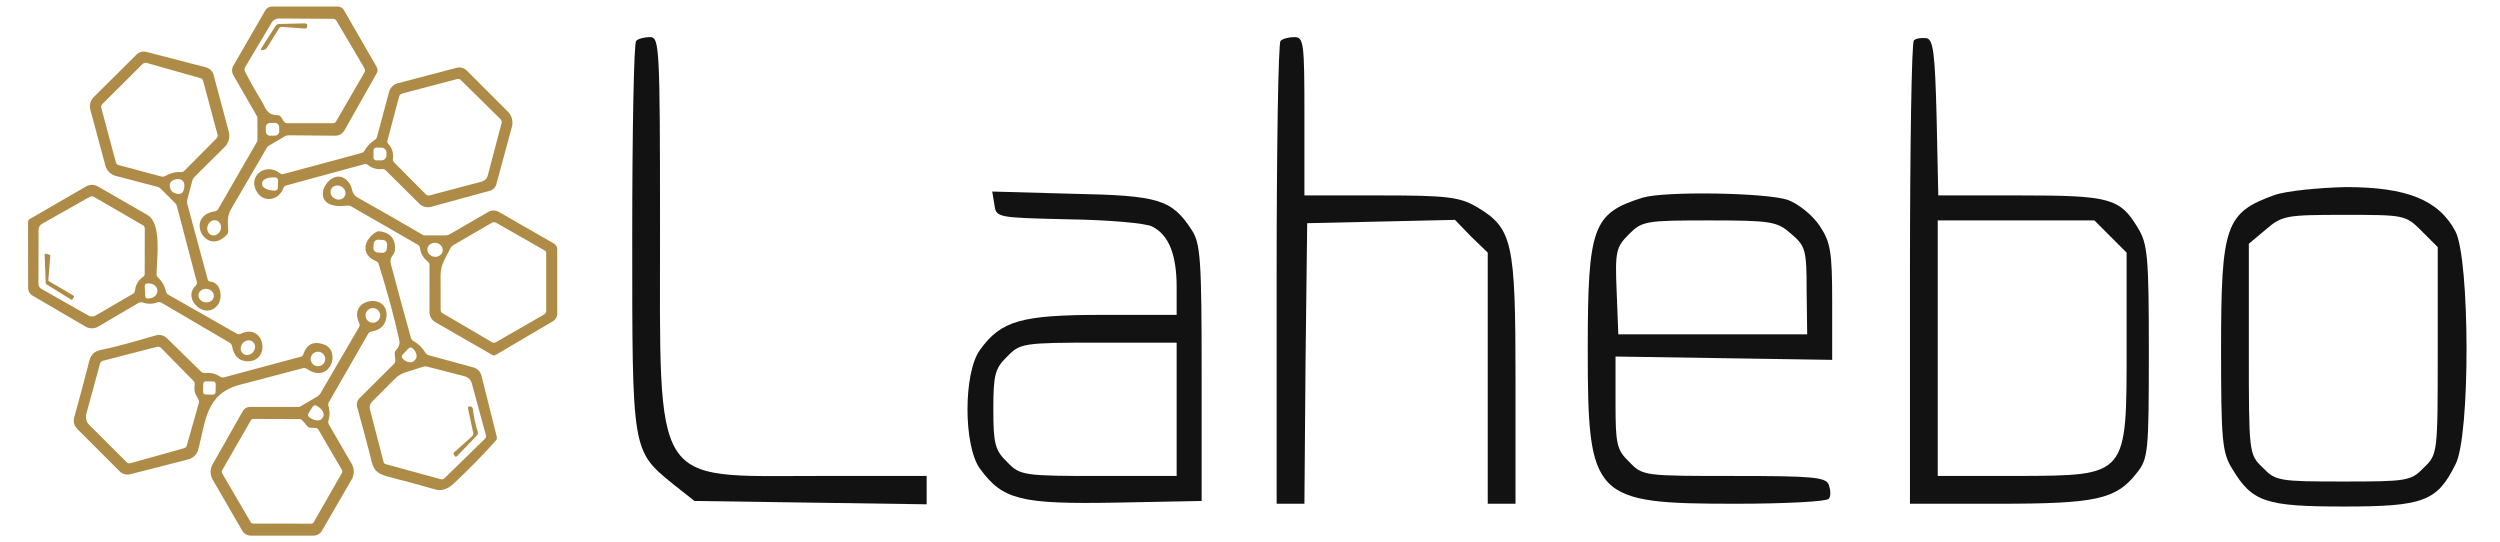
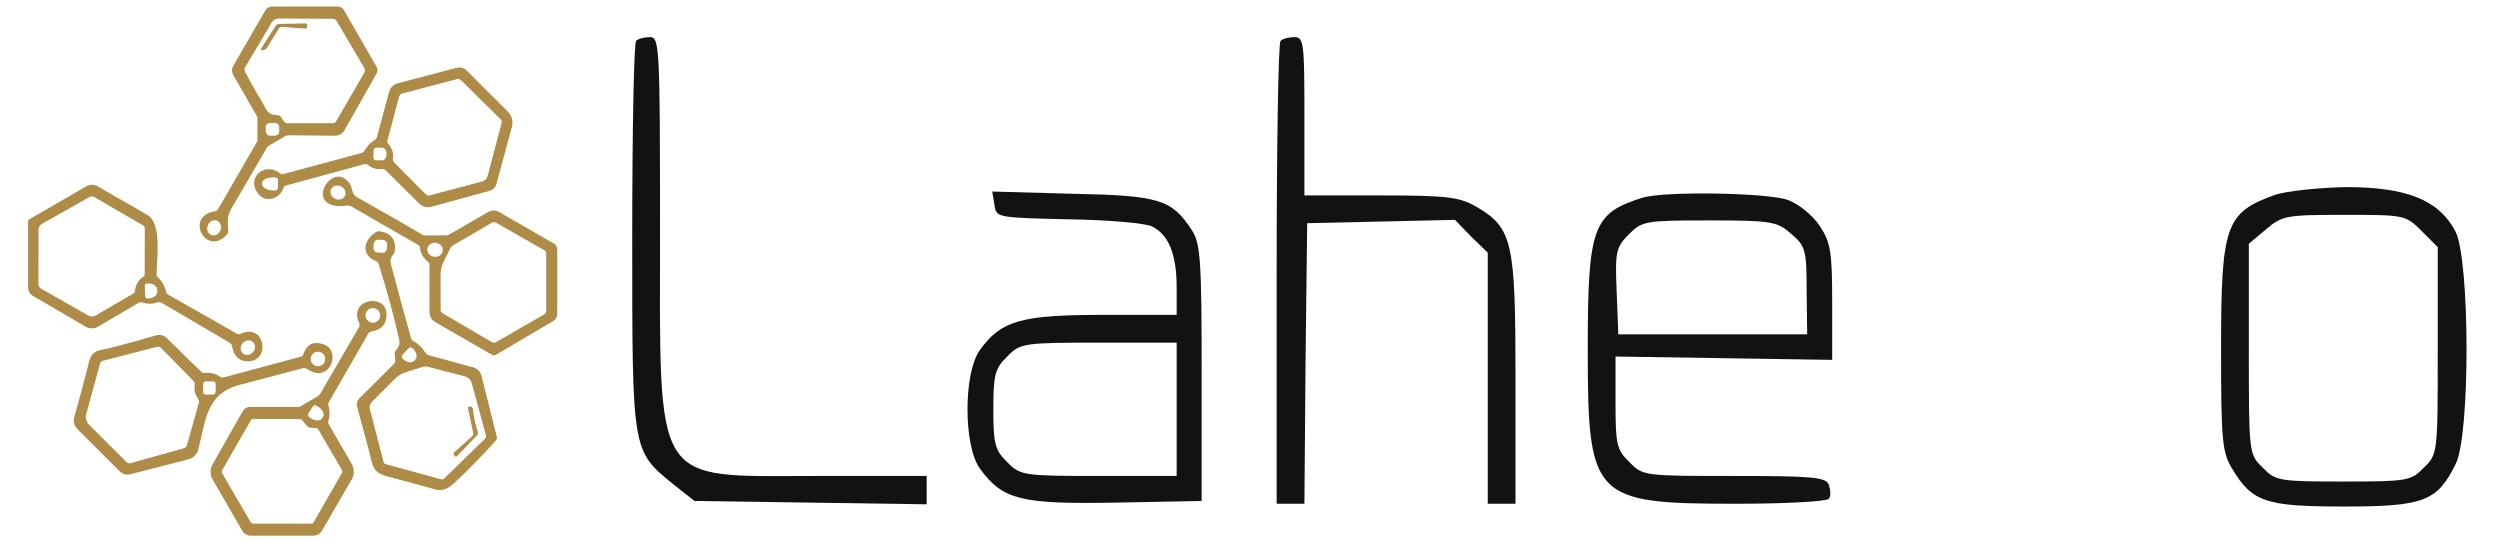
<svg xmlns="http://www.w3.org/2000/svg" width="189" height="41" viewBox="0 0 189 41" fill="none">
  <path d="M48.091 3.099C47.923 3.225 47.797 9.903 47.797 17.882C47.797 34.177 47.755 34.051 50.905 36.613L52.501 37.873L61.279 37.999L70.056 38.125V37.075V35.983H61.699C49.225 35.983 49.897 37.033 49.897 17.084C49.897 3.519 49.855 2.805 49.141 2.805C48.721 2.805 48.217 2.931 48.091 3.099Z" fill="#121212" />
  <path d="M96.808 3.099C96.64 3.225 96.514 11.162 96.514 20.738V38.083H97.564H98.614L98.698 27.458L98.824 16.874L104.41 16.748L109.996 16.622L111.213 17.882L112.473 19.1V28.592V38.083H113.523H114.573V28.718C114.573 18.218 114.363 17.252 111.591 15.614C110.332 14.9 109.408 14.774 104.41 14.774H98.614V8.769C98.614 3.267 98.572 2.805 97.858 2.805C97.438 2.805 96.934 2.931 96.808 3.099Z" fill="#121212" />
-   <path d="M144.687 3.057C144.519 3.225 144.393 11.162 144.393 20.738V38.083H151.113C158.504 38.083 159.974 37.747 161.528 35.773C162.41 34.681 162.452 34.177 162.452 26.576C162.452 19.394 162.368 18.428 161.612 17.21C160.268 14.984 159.512 14.774 152.709 14.774H146.535L146.409 8.895C146.283 3.981 146.157 3.015 145.653 2.889C145.275 2.847 144.855 2.889 144.687 3.057ZM159.554 17.882L160.772 19.1V26.114C160.772 36.067 160.898 35.941 152.499 35.983H146.493V26.324V16.664H152.415H158.336L159.554 17.882Z" fill="#121212" />
  <path d="M171.986 14.732C168.249 16.076 167.913 17 167.913 26.408C167.913 33.295 167.997 34.219 168.753 35.437C170.264 37.957 171.272 38.293 177.194 38.293C183.2 38.293 184.25 37.915 185.636 35.101C186.77 32.959 186.728 19.646 185.636 17.504C184.376 15.11 181.94 14.144 177.362 14.144C175.304 14.186 172.868 14.438 171.986 14.732ZM183.074 17.462L184.292 18.68V26.534C184.292 34.261 184.292 34.345 183.242 35.353C182.276 36.361 181.982 36.403 177.152 36.403C172.322 36.403 172.028 36.361 171.062 35.353C170.012 34.345 170.012 34.261 170.012 26.366V18.428L171.314 17.336C172.532 16.286 172.868 16.244 177.236 16.244C181.772 16.244 181.856 16.244 183.074 17.462Z" fill="#121212" />
  <path d="M75.18 15.488C75.306 16.454 75.39 16.454 80.766 16.58C83.79 16.622 86.645 16.874 87.107 17.126C88.367 17.756 88.955 19.268 88.955 21.704V23.804H83.412C77.238 23.804 75.684 24.224 74.088 26.45C72.828 28.172 72.828 33.715 74.088 35.437C75.81 37.789 77.154 38.125 84.335 37.999L90.845 37.873V28.214C90.845 19.646 90.761 18.386 90.089 17.378C88.577 15.068 87.611 14.774 81.06 14.648L75.012 14.48L75.18 15.488ZM88.955 30.944V35.983H83.076C77.364 35.983 77.112 35.941 76.146 34.933C75.222 34.051 75.096 33.547 75.096 30.944C75.096 28.34 75.222 27.836 76.146 26.954C77.112 25.946 77.364 25.904 83.076 25.904H88.955V30.944Z" fill="#121212" />
  <path d="M124.191 14.942C120.412 16.118 120.034 17.126 120.034 26.408C120.034 37.705 120.412 38.083 131.247 38.083C134.985 38.083 138.135 37.915 138.261 37.705C138.429 37.495 138.387 37.033 138.261 36.655C138.051 36.067 137.043 35.983 131.079 35.983C124.317 35.983 124.191 35.983 123.184 34.933C122.218 34.009 122.134 33.59 122.134 30.44V26.954L130.323 27.08L138.513 27.206V22.838C138.513 18.974 138.387 18.302 137.547 17.042C137.001 16.244 135.951 15.404 135.153 15.11C133.515 14.564 125.871 14.438 124.191 14.942ZM135.405 17.672C136.497 18.596 136.581 18.89 136.581 21.956L136.623 25.274H129.483H122.344L122.218 21.998C122.092 19.016 122.176 18.68 123.142 17.714C124.149 16.706 124.401 16.664 129.231 16.664C133.935 16.664 134.355 16.748 135.405 17.672Z" fill="#121212" />
  <path d="M16.486 15.816L19.431 10.716C19.452 10.683 19.463 10.645 19.463 10.606L19.46 8.889C19.46 8.859 19.452 8.829 19.438 8.804L17.636 5.677C17.575 5.57 17.542 5.45 17.542 5.327C17.542 5.204 17.575 5.084 17.636 4.977L20.058 0.785C20.109 0.697 20.182 0.623 20.27 0.573C20.358 0.522 20.458 0.495 20.559 0.495H25.542C25.634 0.495 25.724 0.519 25.804 0.565C25.884 0.611 25.95 0.677 25.996 0.757L28.475 5.059C28.567 5.223 28.567 5.386 28.475 5.547L26.037 9.86C25.967 9.982 25.866 10.083 25.743 10.154C25.621 10.224 25.482 10.261 25.341 10.26L21.838 10.228C21.727 10.226 21.623 10.253 21.526 10.31L20.273 11.047C20.247 11.064 20.226 11.085 20.209 11.11C19.311 12.66 18.41 14.204 17.507 15.744C17.138 16.373 17.227 16.774 17.252 17.466C17.256 17.574 17.221 17.666 17.148 17.744C15.56 19.457 13.922 16.317 16.256 15.973C16.359 15.957 16.436 15.904 16.486 15.816ZM19.75 7.595C20.105 8.178 20.146 8.694 20.994 8.71C21.103 8.712 21.187 8.759 21.246 8.852L21.457 9.173C21.52 9.267 21.608 9.315 21.721 9.315H25.167C25.274 9.315 25.355 9.269 25.41 9.176L27.539 5.5C27.608 5.381 27.608 5.26 27.539 5.138L25.438 1.572C25.412 1.528 25.375 1.491 25.33 1.465C25.286 1.439 25.235 1.425 25.183 1.424L21.129 1.399C20.86 1.397 20.657 1.511 20.518 1.742L18.531 5.084C18.502 5.132 18.486 5.187 18.484 5.243C18.482 5.3 18.495 5.356 18.521 5.406C18.907 6.16 19.317 6.889 19.75 7.595ZM21.104 9.607C21.103 9.564 21.094 9.522 21.076 9.483C21.059 9.444 21.035 9.409 21.004 9.379C20.973 9.35 20.937 9.326 20.897 9.311C20.858 9.296 20.815 9.288 20.773 9.289L20.407 9.297C20.321 9.298 20.239 9.334 20.18 9.396C20.12 9.459 20.088 9.542 20.09 9.628L20.096 9.943C20.097 9.985 20.107 10.027 20.124 10.066C20.141 10.105 20.165 10.141 20.196 10.17C20.227 10.2 20.263 10.223 20.303 10.238C20.343 10.254 20.385 10.261 20.427 10.26L20.793 10.253C20.879 10.251 20.961 10.215 21.02 10.153C21.08 10.091 21.112 10.008 21.11 9.921L21.104 9.607ZM15.991 17.773C16.119 17.819 16.262 17.805 16.39 17.734C16.517 17.664 16.618 17.543 16.671 17.397C16.696 17.325 16.709 17.249 16.709 17.174C16.708 17.099 16.695 17.026 16.668 16.959C16.641 16.891 16.602 16.832 16.554 16.783C16.505 16.735 16.447 16.698 16.384 16.675C16.255 16.63 16.112 16.643 15.984 16.714C15.857 16.784 15.756 16.905 15.704 17.051C15.678 17.123 15.665 17.199 15.665 17.274C15.666 17.349 15.68 17.422 15.706 17.489C15.733 17.557 15.772 17.616 15.821 17.665C15.869 17.713 15.927 17.75 15.991 17.773Z" fill="#AE8C47" />
  <path d="M21.075 2.174C20.783 2.651 20.489 3.124 20.192 3.595C20.125 3.706 20.024 3.771 19.89 3.79C19.724 3.815 19.686 3.756 19.777 3.613L20.835 1.96C20.863 1.915 20.902 1.878 20.949 1.853C20.996 1.827 21.049 1.813 21.103 1.812L23.065 1.768C23.092 1.767 23.118 1.773 23.142 1.784C23.166 1.796 23.187 1.813 23.204 1.833C23.22 1.854 23.231 1.879 23.236 1.904C23.241 1.93 23.239 1.957 23.232 1.982C23.224 2.009 23.215 2.036 23.207 2.064C23.188 2.133 23.144 2.166 23.075 2.161L21.345 2.035C21.228 2.027 21.137 2.073 21.075 2.174Z" fill="#AE8C47" />
-   <path d="M15.887 21.284C16.744 21.372 16.838 22.528 16.479 23.026C15.585 24.28 13.717 22.635 14.797 21.59C14.879 21.51 14.905 21.414 14.876 21.303L13.373 15.589C13.35 15.499 13.306 15.421 13.241 15.356L12.145 14.257C12.082 14.194 12.007 14.152 11.921 14.131L8.743 13.296C8.558 13.247 8.388 13.151 8.252 13.016C8.116 12.881 8.018 12.712 7.968 12.527L6.828 8.281C6.784 8.115 6.785 7.94 6.83 7.774C6.875 7.608 6.964 7.457 7.086 7.337L10.337 4.111C10.428 4.021 10.541 3.955 10.666 3.922C10.79 3.888 10.921 3.887 11.046 3.919L15.572 5.091C15.71 5.127 15.836 5.199 15.937 5.299C16.038 5.399 16.111 5.524 16.148 5.661L17.295 9.954C17.351 10.158 17.351 10.373 17.296 10.577C17.241 10.781 17.133 10.967 16.983 11.116L14.715 13.362C14.625 13.453 14.563 13.561 14.529 13.687L14.155 15.117C14.129 15.213 14.129 15.311 14.155 15.41L15.704 21.13C15.729 21.222 15.79 21.274 15.887 21.284ZM15.166 5.913L11.102 4.76C10.976 4.724 10.866 4.753 10.772 4.845L7.748 7.856C7.657 7.947 7.629 8.054 7.663 8.178L8.762 12.275C8.789 12.383 8.856 12.45 8.964 12.477L12.195 13.343C12.298 13.37 12.408 13.355 12.501 13.302C12.866 13.086 13.262 12.987 13.688 13.006C13.785 13.013 13.868 12.981 13.937 12.912L16.369 10.461C16.406 10.424 16.433 10.377 16.446 10.327C16.459 10.276 16.459 10.222 16.445 10.171L15.351 6.099C15.324 6.002 15.262 5.94 15.166 5.913ZM13.323 13.548C12.884 13.64 12.738 13.887 12.885 14.288C12.908 14.351 12.944 14.409 12.99 14.458C13.036 14.507 13.091 14.547 13.153 14.575C13.634 14.787 13.895 14.635 13.937 14.118C13.964 13.759 13.811 13.566 13.477 13.539C13.425 13.534 13.373 13.538 13.323 13.548ZM16.165 22.43C16.184 22.296 16.14 22.159 16.045 22.049C15.95 21.939 15.809 21.865 15.656 21.843C15.502 21.822 15.347 21.854 15.225 21.934C15.102 22.013 15.023 22.133 15.004 22.267C14.986 22.401 15.029 22.538 15.124 22.648C15.22 22.758 15.36 22.832 15.514 22.854C15.667 22.876 15.822 22.843 15.945 22.764C16.067 22.684 16.146 22.564 16.165 22.43Z" fill="#AE8C47" />
  <path d="M21.417 14.232C21.112 15.101 20.019 15.363 19.477 14.594C18.605 13.359 20.085 12.216 21.181 13.11C21.213 13.137 21.251 13.155 21.292 13.164C21.332 13.172 21.374 13.171 21.414 13.161L27.323 11.57C27.428 11.543 27.507 11.482 27.56 11.387C27.744 11.056 27.997 10.789 28.319 10.587C28.413 10.528 28.475 10.444 28.505 10.335L29.415 6.943C29.457 6.788 29.539 6.647 29.653 6.533C29.767 6.42 29.909 6.339 30.064 6.297L34.521 5.125C34.655 5.09 34.796 5.09 34.93 5.126C35.063 5.162 35.185 5.233 35.283 5.33L38.398 8.442C38.545 8.589 38.65 8.771 38.703 8.972C38.756 9.172 38.755 9.383 38.701 9.583L37.523 13.936C37.491 14.052 37.429 14.157 37.344 14.242C37.258 14.328 37.151 14.389 37.034 14.421L32.596 15.633C32.439 15.676 32.274 15.677 32.116 15.636C31.959 15.594 31.814 15.512 31.698 15.397L29.166 12.884C29.129 12.846 29.083 12.817 29.032 12.799C28.982 12.781 28.927 12.775 28.873 12.78C28.474 12.822 28.119 12.718 27.808 12.468C27.771 12.438 27.728 12.417 27.681 12.407C27.635 12.397 27.586 12.398 27.541 12.411L21.647 14.018C21.534 14.047 21.457 14.118 21.417 14.232ZM36.88 13.249L37.919 9.302C37.933 9.251 37.933 9.198 37.92 9.148C37.907 9.098 37.88 9.052 37.844 9.016L34.836 6.048C34.758 5.971 34.667 5.947 34.562 5.976L30.413 7.069C30.283 7.105 30.201 7.188 30.168 7.318L29.292 10.616C29.267 10.714 29.288 10.802 29.355 10.877C29.645 11.194 29.761 11.568 29.705 11.998C29.69 12.108 29.721 12.201 29.799 12.279L32.206 14.704C32.239 14.738 32.281 14.762 32.327 14.774C32.373 14.786 32.421 14.786 32.467 14.774L36.392 13.737C36.65 13.668 36.813 13.505 36.88 13.249ZM28.24 11.365L28.234 11.913C28.234 11.941 28.239 11.968 28.25 11.993C28.26 12.018 28.275 12.041 28.295 12.06C28.314 12.08 28.337 12.095 28.362 12.105C28.387 12.116 28.414 12.121 28.442 12.121L28.835 12.124C28.936 12.125 29.034 12.084 29.106 12.008C29.178 11.934 29.219 11.831 29.22 11.724V11.567C29.22 11.514 29.211 11.461 29.192 11.412C29.173 11.363 29.145 11.319 29.11 11.281C29.075 11.243 29.033 11.213 28.987 11.193C28.941 11.172 28.892 11.161 28.842 11.161L28.448 11.157C28.393 11.157 28.34 11.179 28.301 11.218C28.262 11.257 28.24 11.31 28.24 11.365ZM21.002 14.207L21.021 13.633C21.022 13.577 21.002 13.522 20.963 13.481C20.925 13.44 20.872 13.415 20.816 13.413L20.734 13.41C20.496 13.401 20.265 13.44 20.093 13.518C19.922 13.596 19.822 13.706 19.817 13.825L19.814 13.926C19.81 14.045 19.901 14.163 20.066 14.253C20.232 14.343 20.458 14.399 20.696 14.408L20.778 14.411C20.806 14.412 20.834 14.408 20.861 14.399C20.887 14.389 20.912 14.374 20.932 14.355C20.953 14.336 20.97 14.313 20.982 14.288C20.994 14.262 21 14.235 21.002 14.207Z" fill="#AE8C47" />
  <path d="M32.349 19.782C32 19.511 31.799 19.16 31.747 18.73C31.734 18.631 31.684 18.556 31.596 18.506L26.55 15.605C26.458 15.552 26.352 15.53 26.247 15.542C22.71 16.008 25.12 11.926 26.443 13.892C26.669 14.229 26.553 14.66 27.006 14.918C29.18 16.143 30.837 17.093 31.977 17.769C32.008 17.788 32.043 17.797 32.078 17.797L33.697 17.794C33.8 17.794 33.894 17.769 33.98 17.719L36.925 16.015C37.043 15.947 37.177 15.911 37.313 15.911C37.45 15.911 37.584 15.947 37.703 16.015L41.87 18.408C41.948 18.454 42.013 18.518 42.058 18.596C42.104 18.674 42.128 18.762 42.129 18.853V23.725C42.129 23.837 42.099 23.946 42.044 24.044C41.988 24.141 41.908 24.222 41.811 24.28L37.47 26.834C37.386 26.885 37.303 26.886 37.221 26.837L32.947 24.377C32.628 24.195 32.468 23.92 32.468 23.552L32.471 20.031C32.471 19.928 32.43 19.845 32.349 19.782ZM26.067 14.826C26.131 14.704 26.139 14.558 26.088 14.421C26.037 14.284 25.932 14.168 25.796 14.096C25.66 14.025 25.504 14.005 25.362 14.04C25.221 14.076 25.105 14.165 25.041 14.287C24.977 14.409 24.97 14.554 25.021 14.691C25.072 14.828 25.177 14.945 25.313 15.016C25.449 15.088 25.605 15.108 25.746 15.072C25.888 15.036 26.003 14.948 26.067 14.826ZM41.165 18.928L37.508 16.843C37.456 16.813 37.398 16.798 37.339 16.799C37.279 16.799 37.221 16.816 37.171 16.846L34.257 18.544C34.165 18.599 34.096 18.674 34.05 18.771C33.7 19.505 33.306 19.968 33.306 20.818C33.304 21.689 33.306 22.566 33.312 23.448C33.312 23.492 33.324 23.536 33.345 23.574C33.367 23.612 33.398 23.644 33.435 23.666L37.177 25.861C37.284 25.924 37.392 25.925 37.498 25.864L41.137 23.773C41.242 23.712 41.294 23.62 41.294 23.499L41.291 19.145C41.291 19.049 41.249 18.977 41.165 18.928ZM33.462 18.995C33.489 18.858 33.455 18.714 33.366 18.595C33.278 18.477 33.143 18.394 32.991 18.365C32.916 18.35 32.839 18.349 32.765 18.362C32.69 18.374 32.62 18.4 32.557 18.438C32.495 18.476 32.441 18.525 32.401 18.583C32.359 18.64 32.332 18.705 32.318 18.773C32.291 18.911 32.326 19.055 32.414 19.173C32.503 19.291 32.638 19.374 32.789 19.404C32.864 19.418 32.941 19.419 33.016 19.407C33.09 19.394 33.161 19.368 33.223 19.33C33.286 19.292 33.339 19.243 33.38 19.186C33.421 19.128 33.449 19.064 33.462 18.995Z" fill="#AE8C47" />
  <path d="M12.719 22.276L17.888 25.218C17.991 25.275 18.096 25.279 18.203 25.231C20.005 24.396 20.486 27.228 18.817 27.31C18.116 27.343 17.691 26.965 17.544 26.173C17.535 26.119 17.514 26.067 17.483 26.022C17.452 25.977 17.412 25.939 17.365 25.911L12.221 22.894C12.171 22.865 12.115 22.847 12.057 22.842C11.999 22.837 11.942 22.843 11.887 22.862C11.524 22.992 11.16 22.996 10.794 22.872C10.74 22.853 10.682 22.846 10.625 22.851C10.568 22.857 10.513 22.875 10.464 22.903L7.43 24.689C7.283 24.776 7.116 24.822 6.945 24.822C6.775 24.822 6.607 24.776 6.46 24.689L2.469 22.355C2.365 22.294 2.278 22.206 2.218 22.1C2.158 21.995 2.126 21.875 2.126 21.754L2.12 16.774C2.12 16.731 2.131 16.689 2.153 16.652C2.174 16.614 2.205 16.584 2.242 16.563L6.507 14.093C6.641 14.015 6.794 13.974 6.948 13.974C7.103 13.973 7.255 14.013 7.389 14.09C8.601 14.779 9.858 15.502 11.16 16.26C12.243 16.893 11.853 19.574 11.837 20.72C11.836 20.77 11.846 20.819 11.865 20.865C11.885 20.911 11.914 20.951 11.95 20.985C12.261 21.277 12.461 21.63 12.549 22.043C12.57 22.146 12.627 22.224 12.719 22.276ZM6.775 14.887L3.175 16.922C3.095 16.968 3.029 17.034 2.983 17.113C2.937 17.193 2.913 17.283 2.913 17.375L2.907 21.473C2.907 21.545 2.926 21.615 2.962 21.677C2.998 21.739 3.05 21.791 3.112 21.826L6.687 23.858C6.769 23.905 6.862 23.929 6.957 23.928C7.052 23.928 7.144 23.902 7.226 23.855L10.035 22.22C10.082 22.192 10.122 22.155 10.151 22.109C10.181 22.064 10.199 22.012 10.205 21.958C10.256 21.519 10.461 21.175 10.823 20.925C10.898 20.875 10.937 20.803 10.939 20.711L10.945 17.284C10.945 17.171 10.897 17.085 10.801 17.029L7.106 14.887C7.056 14.858 6.999 14.843 6.941 14.843C6.883 14.843 6.826 14.858 6.775 14.887ZM10.945 21.615L10.98 22.399C10.981 22.422 10.986 22.444 10.996 22.465C11.005 22.486 11.019 22.505 11.035 22.52C11.052 22.535 11.072 22.548 11.093 22.555C11.114 22.563 11.137 22.567 11.16 22.566L11.264 22.56C11.437 22.552 11.6 22.488 11.718 22.382C11.836 22.276 11.899 22.136 11.894 21.993V21.943C11.891 21.871 11.871 21.801 11.835 21.737C11.799 21.672 11.748 21.615 11.685 21.567C11.621 21.519 11.547 21.483 11.466 21.459C11.386 21.435 11.3 21.425 11.213 21.429L11.109 21.432C11.086 21.433 11.064 21.439 11.044 21.449C11.023 21.459 11.005 21.473 10.989 21.49C10.974 21.507 10.963 21.526 10.955 21.548C10.947 21.569 10.944 21.592 10.945 21.615ZM18.365 26.726C18.417 26.77 18.478 26.802 18.545 26.82C18.611 26.838 18.682 26.842 18.754 26.832C18.825 26.822 18.895 26.797 18.96 26.76C19.026 26.723 19.084 26.674 19.133 26.616C19.182 26.558 19.221 26.491 19.246 26.421C19.272 26.35 19.284 26.277 19.282 26.205C19.28 26.133 19.264 26.064 19.234 26.001C19.205 25.938 19.163 25.883 19.112 25.84C19.06 25.796 18.999 25.764 18.932 25.746C18.865 25.728 18.794 25.724 18.723 25.734C18.651 25.745 18.581 25.769 18.516 25.806C18.451 25.843 18.392 25.892 18.343 25.95C18.294 26.009 18.256 26.075 18.23 26.145C18.205 26.216 18.193 26.289 18.195 26.361C18.197 26.433 18.213 26.503 18.242 26.565C18.271 26.628 18.313 26.683 18.365 26.726Z" fill="#AE8C47" />
  <path d="M28.42 19.734C27.252 19.281 27.491 18.118 28.417 17.555C28.515 17.494 28.63 17.47 28.742 17.488C29.558 17.621 29.93 18.101 29.857 18.928C29.848 19.029 29.814 19.12 29.753 19.202C29.545 19.479 29.466 19.646 29.564 20.015C30.051 21.86 30.552 23.702 31.066 25.54C31.096 25.644 31.167 25.733 31.262 25.785C31.633 25.995 31.927 26.282 32.144 26.645C32.206 26.754 32.298 26.825 32.417 26.856L35.788 27.776C35.935 27.816 36.069 27.895 36.176 28.003C36.283 28.111 36.358 28.246 36.396 28.393L37.558 33.024C37.571 33.073 37.571 33.125 37.558 33.174C37.545 33.224 37.52 33.269 37.486 33.307C36.469 34.441 35.415 35.518 34.323 36.539C33.851 36.982 33.382 37.137 32.918 37.005C31.742 36.671 30.564 36.352 29.384 36.047C28.137 35.723 28.212 35.304 27.885 34.05C27.618 33.03 27.323 31.937 27 30.771C26.967 30.654 26.967 30.529 26.998 30.412C27.03 30.294 27.092 30.186 27.179 30.101L29.768 27.527C29.857 27.439 29.895 27.332 29.885 27.206L29.841 26.74C29.832 26.645 29.861 26.563 29.926 26.494C30.159 26.246 30.244 25.978 30.181 25.691C29.814 24.011 29.295 22.099 28.625 19.955C28.609 19.905 28.583 19.86 28.547 19.822C28.512 19.784 28.469 19.754 28.42 19.734ZM29.264 18.496C29.267 18.452 29.261 18.409 29.247 18.368C29.233 18.327 29.212 18.289 29.183 18.256C29.154 18.223 29.12 18.197 29.081 18.177C29.042 18.158 28.999 18.147 28.956 18.144L28.604 18.12C28.561 18.118 28.517 18.123 28.476 18.137C28.435 18.151 28.397 18.173 28.364 18.202C28.332 18.23 28.305 18.265 28.286 18.304C28.266 18.343 28.255 18.385 28.252 18.428L28.232 18.736C28.229 18.78 28.235 18.823 28.248 18.864C28.262 18.906 28.284 18.944 28.313 18.976C28.341 19.009 28.376 19.036 28.415 19.055C28.454 19.074 28.496 19.086 28.54 19.088L28.892 19.112C28.935 19.115 28.979 19.109 29.02 19.095C29.061 19.081 29.099 19.059 29.131 19.031C29.164 19.002 29.191 18.967 29.21 18.928C29.229 18.889 29.241 18.847 29.244 18.804L29.264 18.496ZM30.893 26.333L30.433 26.818C30.415 26.838 30.4 26.861 30.391 26.886C30.381 26.912 30.377 26.938 30.378 26.965C30.379 26.992 30.385 27.019 30.396 27.043C30.407 27.068 30.423 27.09 30.442 27.108L30.502 27.165C30.566 27.225 30.637 27.275 30.713 27.313C30.789 27.35 30.867 27.374 30.943 27.384C31.019 27.393 31.091 27.387 31.156 27.367C31.221 27.347 31.277 27.312 31.321 27.266L31.391 27.193C31.479 27.099 31.513 26.961 31.485 26.809C31.457 26.657 31.37 26.505 31.243 26.384L31.183 26.327C31.163 26.308 31.14 26.294 31.115 26.284C31.09 26.274 31.064 26.269 31.037 26.27C31.01 26.271 30.983 26.276 30.959 26.287C30.934 26.298 30.912 26.314 30.893 26.333ZM30.669 28.144C30.354 28.243 30.081 28.409 29.85 28.642L28.112 30.387C28.042 30.458 27.991 30.546 27.965 30.642C27.939 30.738 27.939 30.839 27.964 30.935L28.997 34.923C29.018 35.009 29.071 35.065 29.157 35.09L33.309 36.224C33.424 36.257 33.525 36.231 33.611 36.145L36.657 33.175C36.737 33.097 36.762 33.005 36.733 32.898L35.678 29.014C35.596 28.709 35.401 28.517 35.095 28.437L32.295 27.716C32.194 27.691 32.094 27.694 31.995 27.726L30.669 28.144Z" fill="#AE8C47" />
-   <path d="M3.695 21.259L5.556 22.346C5.566 22.351 5.575 22.359 5.582 22.368C5.588 22.377 5.593 22.387 5.596 22.398C5.599 22.409 5.599 22.42 5.597 22.431C5.595 22.442 5.591 22.453 5.585 22.462L5.484 22.623C5.478 22.632 5.471 22.64 5.462 22.646C5.453 22.652 5.443 22.657 5.433 22.659C5.422 22.661 5.411 22.662 5.401 22.66C5.39 22.658 5.38 22.654 5.371 22.648L3.5 21.486C3.488 21.479 3.478 21.469 3.471 21.458C3.464 21.446 3.459 21.433 3.459 21.42L3.374 19.265C3.373 19.252 3.376 19.239 3.381 19.227C3.387 19.215 3.395 19.204 3.406 19.196C3.416 19.188 3.429 19.183 3.442 19.18C3.455 19.178 3.468 19.179 3.481 19.183L3.745 19.259C3.763 19.264 3.778 19.276 3.789 19.291C3.799 19.307 3.804 19.325 3.802 19.344L3.654 21.183C3.653 21.198 3.656 21.214 3.664 21.227C3.671 21.24 3.682 21.251 3.695 21.259Z" fill="#AE8C47" />
  <path d="M27.158 24.428C26.235 22.522 29.485 22.062 29.208 24.012C29.124 24.6 28.747 24.952 28.078 25.067C27.966 25.086 27.883 25.144 27.829 25.24L24.865 30.4C24.812 30.488 24.801 30.581 24.83 30.68C24.944 31.056 24.944 31.429 24.83 31.798C24.799 31.901 24.809 31.999 24.862 32.091L26.591 35.074C26.693 35.251 26.747 35.452 26.747 35.657C26.747 35.862 26.693 36.062 26.591 36.24L24.342 40.12C24.275 40.234 24.179 40.329 24.064 40.395C23.949 40.461 23.819 40.495 23.687 40.495H18.968C18.835 40.495 18.705 40.461 18.59 40.395C18.475 40.329 18.379 40.234 18.313 40.12L16.08 36.265C15.977 36.088 15.923 35.886 15.922 35.681C15.922 35.476 15.975 35.275 16.077 35.096L18.36 31.071C18.414 30.977 18.491 30.899 18.584 30.845C18.677 30.791 18.782 30.762 18.889 30.762H22.594C22.625 30.762 22.655 30.755 22.682 30.74L23.977 29.981C24.086 29.916 24.173 29.828 24.238 29.716L27.145 24.73C27.202 24.631 27.206 24.531 27.158 24.428ZM28.742 23.845C28.742 23.698 28.684 23.557 28.58 23.453C28.476 23.349 28.335 23.291 28.188 23.291C28.041 23.291 27.9 23.349 27.796 23.453C27.692 23.557 27.633 23.698 27.633 23.845C27.633 23.992 27.692 24.133 27.796 24.237C27.9 24.341 28.041 24.399 28.188 24.399C28.335 24.399 28.476 24.341 28.58 24.237C28.684 24.133 28.742 23.992 28.742 23.845ZM23.639 30.75L23.324 31.241C23.309 31.265 23.298 31.293 23.293 31.321C23.287 31.35 23.288 31.379 23.294 31.407C23.3 31.436 23.312 31.463 23.328 31.487C23.345 31.51 23.366 31.531 23.391 31.546L23.52 31.628C23.677 31.729 23.854 31.785 24.011 31.784C24.168 31.784 24.293 31.727 24.358 31.625L24.421 31.524C24.453 31.474 24.469 31.415 24.469 31.349C24.469 31.284 24.452 31.214 24.419 31.143C24.387 31.072 24.34 31.002 24.28 30.937C24.22 30.871 24.149 30.812 24.071 30.762L23.945 30.68C23.92 30.665 23.893 30.654 23.864 30.649C23.835 30.644 23.806 30.645 23.778 30.651C23.749 30.658 23.723 30.67 23.699 30.686C23.675 30.703 23.655 30.725 23.639 30.75ZM23.413 32.328C23.354 32.323 23.3 32.296 23.261 32.252L22.833 31.758C22.812 31.734 22.787 31.715 22.758 31.702C22.729 31.689 22.698 31.682 22.666 31.682L19.154 31.672C19.114 31.672 19.075 31.683 19.041 31.703C19.007 31.723 18.978 31.751 18.959 31.786L16.795 35.553C16.775 35.587 16.764 35.627 16.764 35.666C16.764 35.706 16.775 35.745 16.795 35.78L18.949 39.471C18.969 39.505 18.998 39.533 19.032 39.553C19.066 39.572 19.105 39.582 19.145 39.582L23.526 39.588C23.565 39.588 23.604 39.577 23.637 39.557C23.671 39.537 23.699 39.509 23.718 39.475L25.851 35.752C25.87 35.717 25.88 35.678 25.879 35.639C25.878 35.6 25.868 35.562 25.848 35.528L24.065 32.472C24.046 32.441 24.021 32.415 23.99 32.396C23.959 32.376 23.924 32.365 23.888 32.362L23.413 32.328Z" fill="#AE8C47" />
  <path d="M22.925 26.8C23.183 26.014 23.705 25.761 24.49 26.041C25.832 26.519 24.956 29.09 23.195 27.886C23.105 27.826 23.006 27.809 22.899 27.836C21.31 28.258 19.723 28.675 18.14 29.087C15.532 29.764 15.554 31.884 14.984 33.997C14.937 34.172 14.844 34.332 14.714 34.459C14.585 34.587 14.424 34.679 14.247 34.725L9.85 35.852C9.708 35.889 9.559 35.887 9.418 35.849C9.277 35.81 9.149 35.735 9.046 35.632L5.862 32.45C5.601 32.19 5.521 31.881 5.619 31.524C5.955 30.315 6.288 29.074 6.618 27.801C6.801 27.102 6.823 26.617 7.657 26.45C9.005 26.179 10.395 25.741 11.806 25.351C11.946 25.312 12.094 25.311 12.234 25.348C12.375 25.384 12.504 25.457 12.609 25.559L15.195 28.091C15.283 28.177 15.388 28.214 15.51 28.201C15.926 28.155 16.304 28.247 16.644 28.475C16.736 28.536 16.835 28.553 16.94 28.526L22.751 26.963C22.84 26.94 22.897 26.886 22.925 26.8ZM14.993 30.186C14.732 29.723 14.659 29.606 14.719 29.061C14.724 29.014 14.719 28.966 14.704 28.921C14.688 28.876 14.664 28.834 14.631 28.8L12.18 26.308C12.14 26.267 12.09 26.237 12.034 26.222C11.979 26.206 11.921 26.206 11.866 26.22L7.771 27.278C7.722 27.291 7.677 27.316 7.641 27.351C7.605 27.385 7.579 27.429 7.566 27.477L6.523 31.294C6.484 31.439 6.484 31.591 6.523 31.736C6.561 31.881 6.638 32.014 6.744 32.12L9.579 34.945C9.656 35.023 9.749 35.047 9.856 35.018L13.913 33.884C14.022 33.852 14.092 33.782 14.124 33.673L15.028 30.479C15.057 30.376 15.046 30.278 14.993 30.186ZM24.585 27.137C24.585 26.991 24.527 26.852 24.424 26.749C24.321 26.646 24.182 26.589 24.037 26.589C23.965 26.589 23.893 26.603 23.827 26.63C23.76 26.658 23.7 26.698 23.649 26.749C23.598 26.8 23.558 26.86 23.53 26.927C23.503 26.994 23.488 27.065 23.488 27.137C23.488 27.209 23.503 27.28 23.53 27.346C23.558 27.413 23.598 27.473 23.649 27.524C23.7 27.575 23.76 27.616 23.827 27.643C23.893 27.671 23.965 27.685 24.037 27.685C24.182 27.685 24.321 27.627 24.424 27.524C24.527 27.422 24.585 27.282 24.585 27.137ZM16.309 29.036C16.31 28.985 16.291 28.936 16.256 28.899C16.22 28.862 16.172 28.841 16.121 28.84L15.56 28.829C15.535 28.829 15.51 28.833 15.487 28.842C15.463 28.852 15.442 28.865 15.424 28.883C15.405 28.9 15.391 28.921 15.381 28.944C15.37 28.968 15.365 28.992 15.365 29.018L15.353 29.628C15.352 29.68 15.371 29.729 15.406 29.765C15.442 29.802 15.49 29.823 15.541 29.824L16.102 29.835C16.127 29.836 16.152 29.831 16.176 29.822C16.199 29.813 16.221 29.799 16.239 29.782C16.257 29.764 16.271 29.743 16.282 29.72C16.292 29.697 16.297 29.672 16.298 29.647L16.309 29.036Z" fill="#AE8C47" />
  <path d="M35.773 32.715L35.392 30.926C35.354 30.758 35.419 30.694 35.587 30.734C35.686 30.755 35.742 30.832 35.757 30.967C35.82 31.536 35.941 32.092 36.119 32.636C36.153 32.743 36.131 32.838 36.053 32.92L34.576 34.463C34.486 34.558 34.411 34.546 34.352 34.428L34.299 34.325C34.29 34.304 34.287 34.282 34.292 34.261C34.296 34.239 34.307 34.219 34.324 34.205L35.685 32.986C35.767 32.912 35.796 32.822 35.773 32.715Z" fill="#AE8C47" />
</svg>